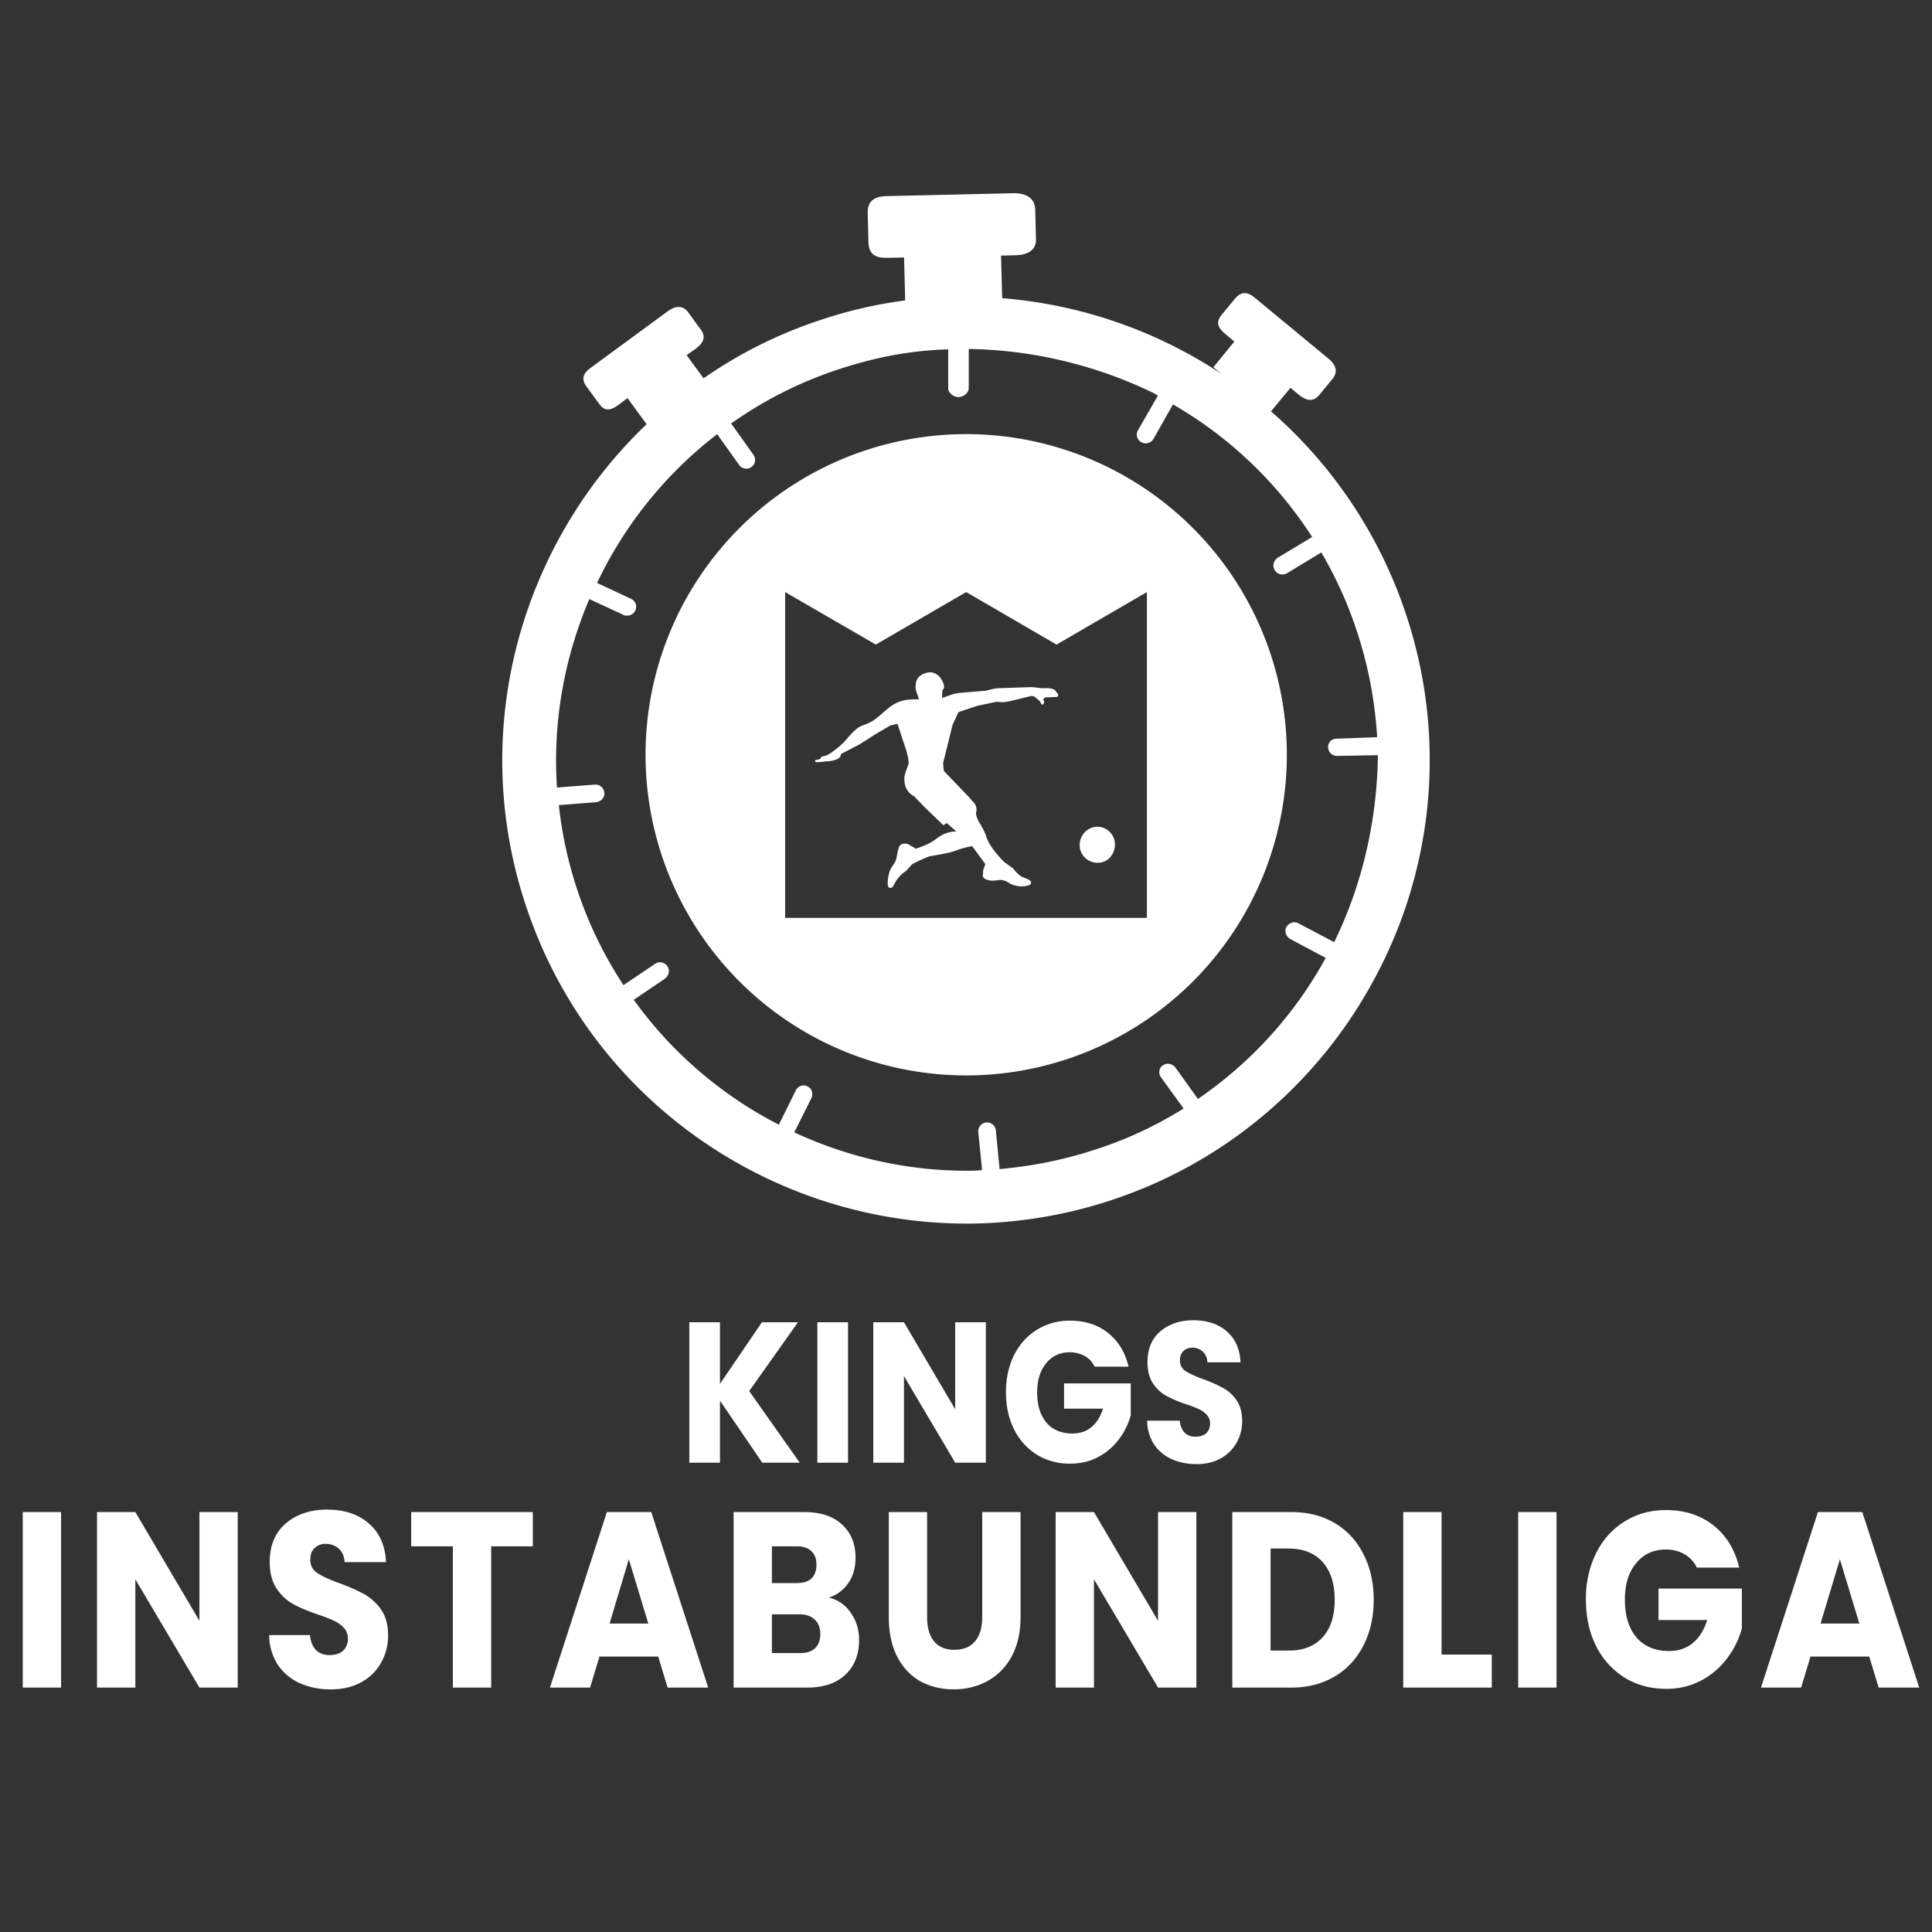
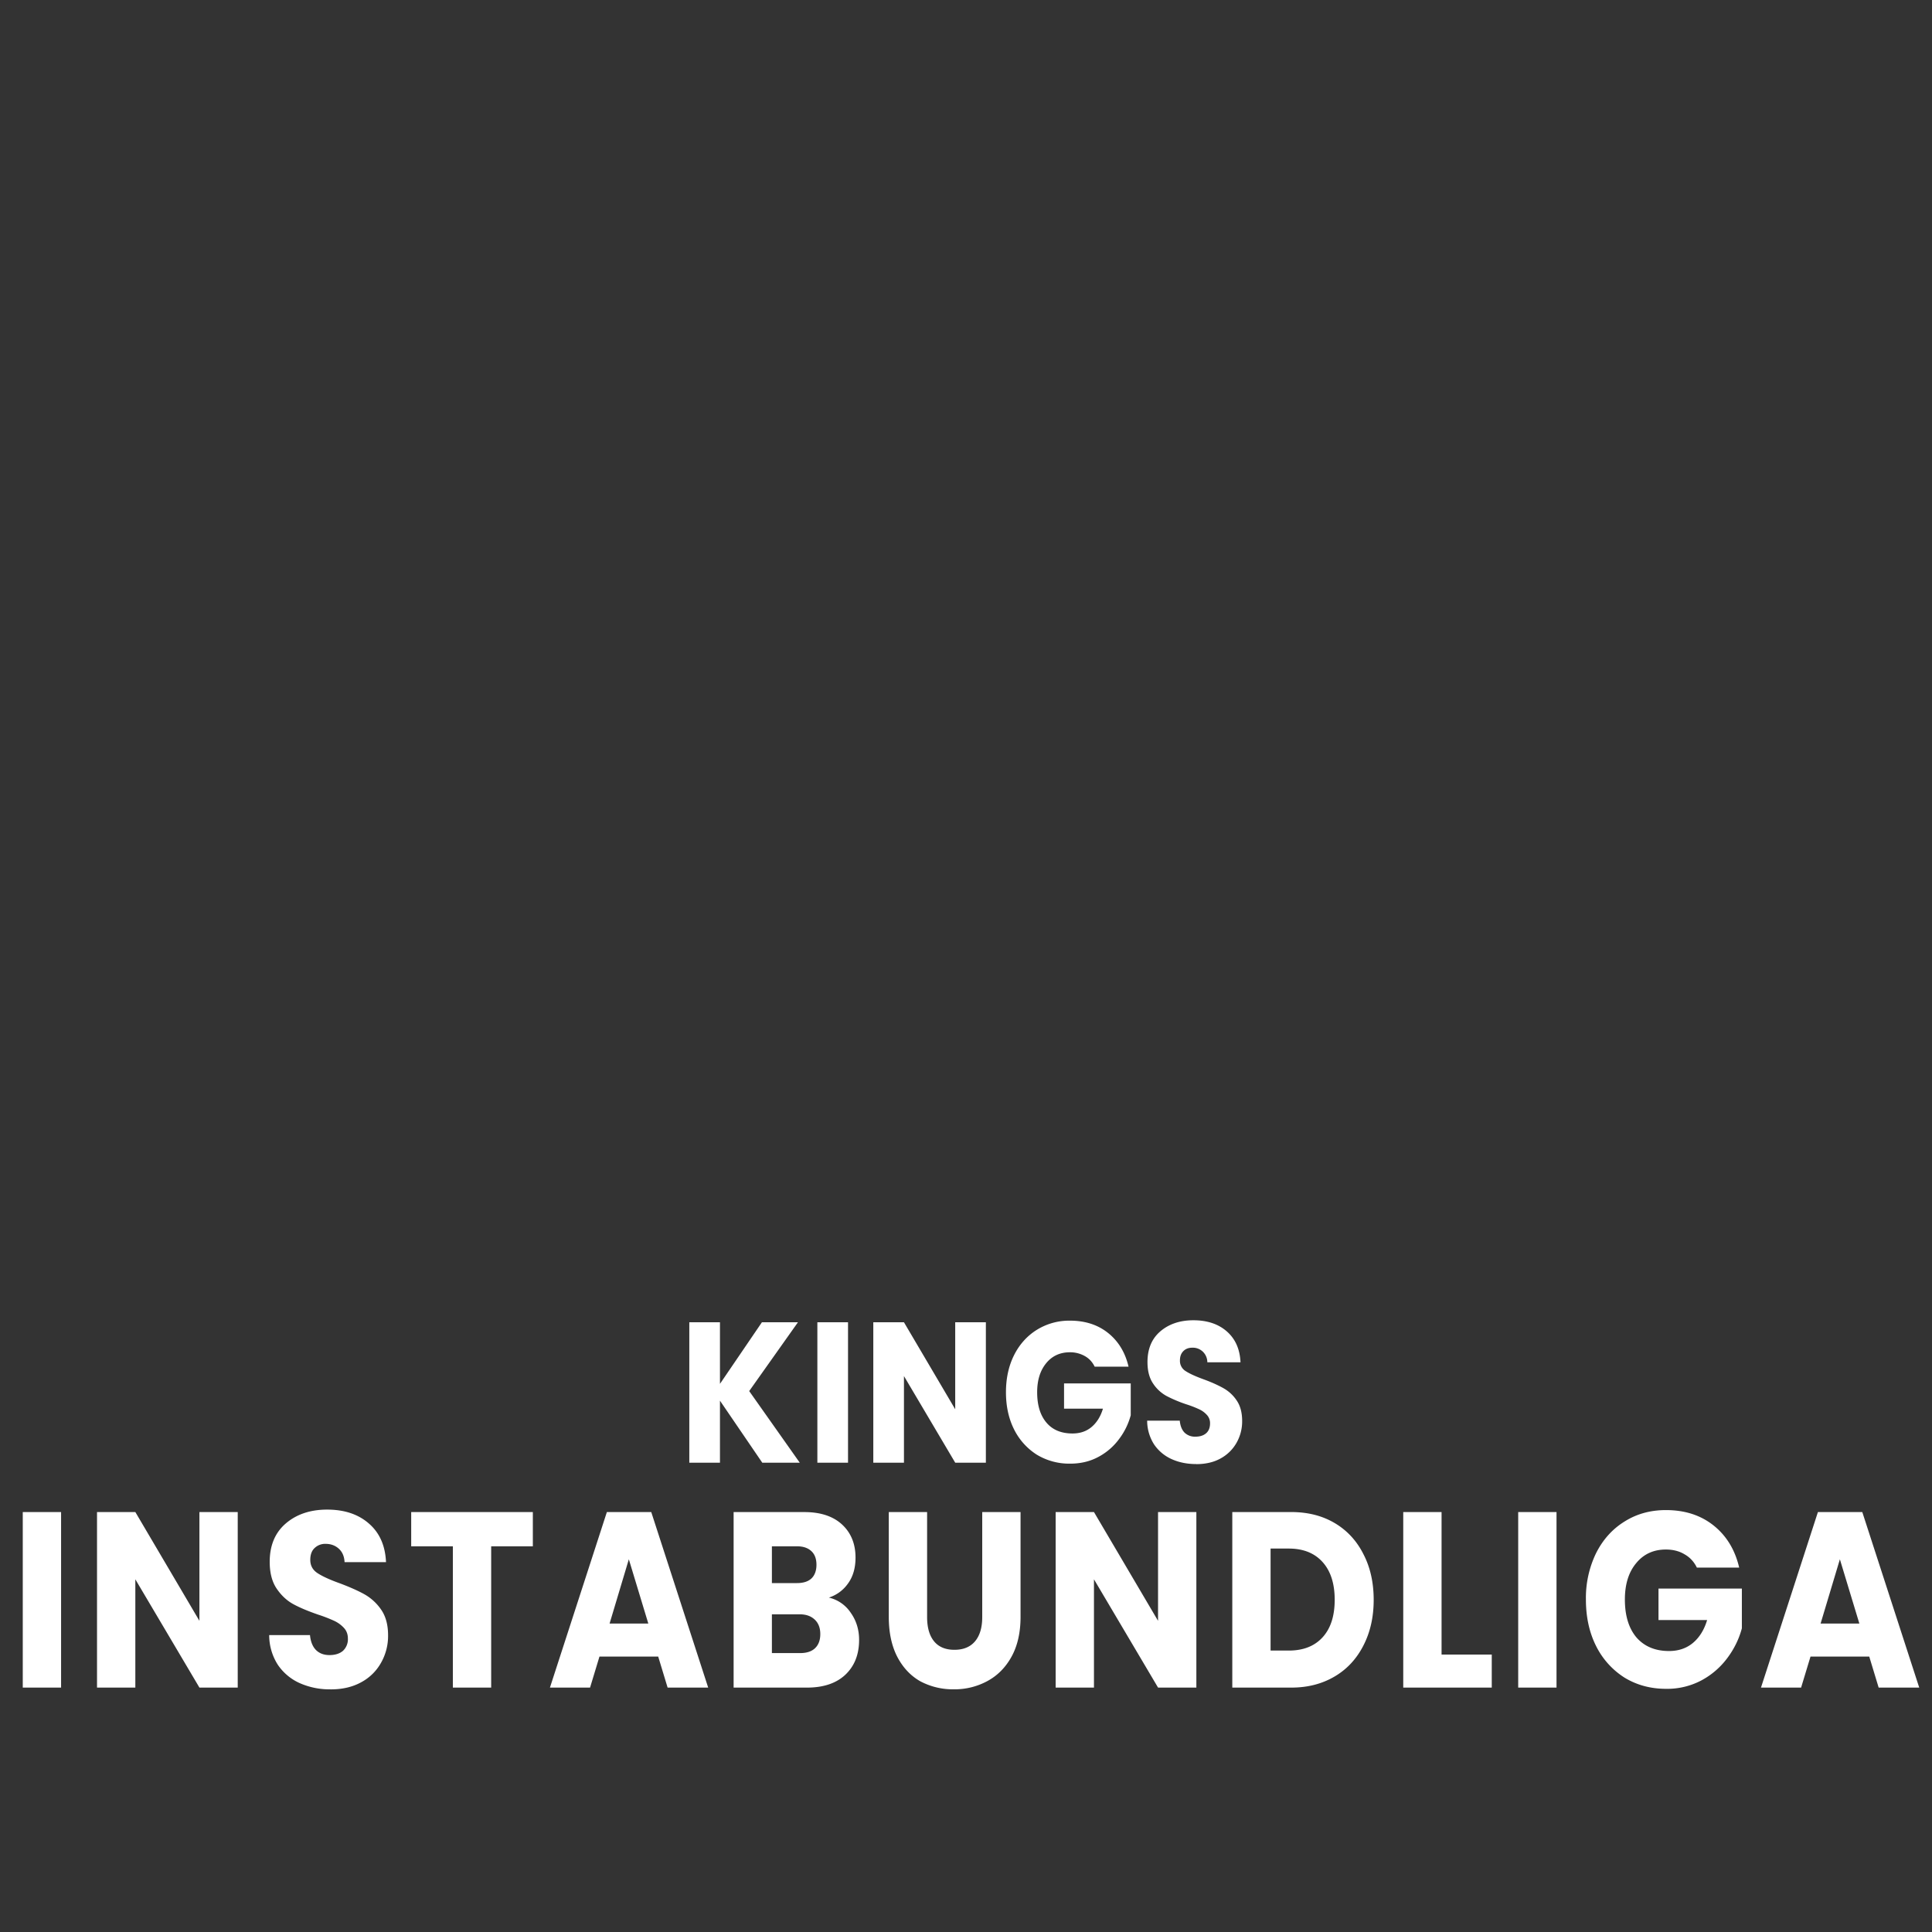
<svg xmlns="http://www.w3.org/2000/svg" fill="#fff" height="60" width="60">
  <rect width="100%" height="100%" fill="#333333" stroke="none" />
-   <path d="M28.477 21.547c.023.034.034.068.034.103l.034.068h-.171c-.445.012-.639.137-.958.422-.298.266-.398.304-.605.382l-.046.017c-.179.068-.371.296-.48.425l-.079.088a2.88 2.88 0 0 1-.456.365c-.068.046-.16.069-.239.08l-.034.068a.2.2 0 0 1-.075.025l-.039.009c-.069 0-.068.069-.011.069.091 0 .183 0 .274-.023a.9.9 0 0 0 .342-.057c.16-.057.148-.171.148-.171l.593-.308.479-.308.468-.274.217-.046.285.867.012.051c.03.126.055.235.045.325-.007.03-.023.071-.041.119-.046.118-.108.276-.084.406a.54.54 0 0 0 .297.479l.319.331.593.57.103-.069.297.262c-.171 0-.331.046-.468.125a1.58 1.58 0 0 0-.166.111c-.112.083-.22.163-.621.299l-.217-.126c-.08-.046-.262-.057-.308.08-.028.073-.042.148-.056.223s-.029.153-.058.222c-.021.041-.044.075-.069.11-.056.081-.116.166-.148.357-.046.274 0 .331.023.342s.091.046.16-.103a1.04 1.04 0 0 1 .376-.422l.183-.205s.445-.228.582-.251l.053-.009c.179-.029.573-.092.757-.174.16-.057.308-.091.468-.125l.411.559-.069.194s0 .091-.011.16.103.16.308.16c.058 0 .105-.007.147-.012.106-.015.184-.025.355.081.239.148.547.126.673.046.044-.1-.009-.124-.128-.178l-.009-.004-.063-.026c-.089-.033-.161-.061-.348-.294l-.274-.194s-.433-.433-.536-.741c-.057-.183-.148-.354-.251-.513-.034-.068-.103-.217-.08-.285.011-.034.011-.057.011-.091a.31.31 0 0 0-.068-.194l-.171-.194-.776-.81-.023-.239.297-1.198.183-.388.582-.194.593-.126.183.011a1.19 1.19 0 0 0 .205-.023l.707-.171.091.023.171.148.046.091.046.011.034-.068c.011-.034-.034-.091-.034-.091l.068-.069.342-.011c.023 0 .046-.011.057-.034s0-.046-.011-.068l-.069-.091c-.023-.034-.057-.046-.091-.057a.67.67 0 0 0-.262-.023 1.03 1.03 0 0 1-.221-.018l-.155-.017-1.015.034c-.116 0-.233.032-.32.055l-.102.024-.821.068-.026.004c-.062.01-.131.021-.191.041l-.319.114.011-.239.046-.057c.023-.114-.034-.217-.091-.308-.069-.103-.171-.171-.297-.194-.137-.011-.445.068-.479.331a.55.55 0 0 0 .034.331zm5.053 4.688a.55.55 0 0 0 .548.559.5.5 0 0 0 .388-.16.59.59 0 0 0 .16-.399.55.55 0 0 0-.547-.559c-.297 0-.548.251-.548.559z" />
-   <path d="M30.006 33.398a9.96 9.96 0 0 0 9.958-9.958 9.96 9.96 0 0 0-9.958-9.958 9.96 9.96 0 0 0-9.958 9.958 9.96 9.96 0 0 0 9.958 9.958zm2.806-13.38l-2.806-1.631-2.806 1.631-2.817-1.631v10.118h11.235V18.388l-2.806 1.631zm6.661-7.242a14.35 14.35 0 0 1 4.186 6.285 14.29 14.29 0 0 1-.981 11.349c-1.642 3.057-4.346 5.441-7.597 6.661-1.54.582-3.125.878-4.688.924-6.171.16-12-3.684-14.053-9.844-1.825-5.452-.171-11.247 3.741-14.977l-.593-.81-.308.228c-.251.182-.422.16-.57-.046L18.211 12c-.148-.205-.126-.388.125-.57l2.407-1.768c.251-.182.479-.171.627.034l.399.547c.16.217.08.411-.171.593l-.274.194.525.719a14.03 14.03 0 0 1 3.604-1.802c.878-.297 1.768-.502 2.658-.616l-.034-1.335-.513.011c-.411.011-.582-.137-.593-.479l-.023-.901c-.011-.342.16-.525.57-.536L31.488 6c.411 0 .65.171.662.513l.023.901c.011.342-.228.502-.639.513l-.445.011.034 1.323a14.41 14.41 0 0 1 6.81 2.35l-.251-.205.65-.799-.297-.251c-.24-.205-.262-.365-.103-.57l.434-.525c.171-.194.354-.217.593-.023l2.304 1.905c.24.205.285.411.126.616l-.434.525c-.171.194-.376.171-.616-.023l-.262-.217-.604.73zm.855 15.901l1.106.582c.89-1.814 1.335-3.832 1.357-5.806l-1.266.023c-.114 0-.228-.068-.262-.182-.068-.194.069-.354.251-.354l1.255-.046c-.069-1.118-.274-2.224-.639-3.319a12.54 12.54 0 0 0-1.095-2.418l-1.072.65c-.046.023-.091.034-.137.034-.103 0-.205-.057-.251-.16-.069-.137-.011-.285.114-.365l1.061-.639a12.67 12.67 0 0 0-4.323-4.118l-.605 1.072c-.057.091-.148.137-.239.137-.046 0-.091-.011-.137-.034-.137-.08-.182-.239-.103-.376l.616-1.072c-.057-.034-.114-.069-.182-.103a13.67 13.67 0 0 0-5.692-1.346v1.22c0 .148-.171.274-.319.274s-.319-.126-.319-.274v-1.209c-1.277.046-2.315.262-3.456.639a12.54 12.54 0 0 0-3.285 1.665l.684.958c.091.114.08.297-.046.388-.046.034-.103.057-.16.057-.091 0-.171-.034-.228-.114l-.684-.958a12.72 12.72 0 0 0-3.73 4.62l1.049.491a.27.27 0 0 1 .16.308c-.034.137-.148.217-.274.217-.034 0-.08 0-.114-.023l-1.061-.491c-.776 1.825-1.141 3.821-1.004 5.852l1.175-.091c.16-.011.297.114.297.285 0 .137-.125.251-.262.262l-1.152.091a12.56 12.56 0 0 0 .57 2.624c.354 1.072.844 2.065 1.437 2.966l.981-.662c.137-.091.319-.046.399.103.069.125.011.285-.103.365l-.958.65a12.69 12.69 0 0 0 4.506 3.878l.525-1.061c.068-.148.251-.205.388-.114.125.068.16.239.091.365l-.525 1.049c1.768.821 3.718 1.243 5.703 1.186.034-.011.08-.011.125-.011v-.057l-.114-1.129c-.011-.16.114-.297.274-.297.148 0 .262.114.274.262l.114 1.186c1.004-.091 2.008-.285 3-.616.958-.308 1.848-.73 2.681-1.243l.034-.023-.696-.958c-.103-.137-.069-.319.08-.399.125-.068.285-.023.365.091l.696.969.034-.023c1.62-1.118 2.966-2.589 3.935-4.357l-1.095-.582c-.125-.069-.194-.217-.137-.354.068-.148.251-.217.388-.137z" fill-rule="evenodd" />
  <path d="M1.897 46.958v5.451H.707v-5.451h1.19zm5.486 5.451h-1.19l-1.99-3.362v3.362h-1.19v-5.451h1.19l1.99 3.378v-3.378h1.19v5.451zm2.883.055a2.29 2.29 0 0 1-.96-.194 1.62 1.62 0 0 1-.682-.575 1.71 1.71 0 0 1-.264-.916h1.267c.019.202.081.357.188.466.107.104.246.155.418.155s.316-.044.418-.132a.49.49 0 0 0 .153-.38c0-.135-.042-.246-.125-.334s-.179-.161-.299-.217a4.62 4.62 0 0 0-.501-.194c-.315-.109-.573-.217-.772-.326s-.371-.269-.515-.481-.216-.489-.216-.831c0-.507.165-.903.494-1.188s.759-.435 1.288-.435c.538 0 .972.145 1.301.435.329.285.506.683.529 1.196h-1.287c-.009-.176-.067-.313-.174-.412s-.244-.155-.411-.155a.47.47 0 0 0-.348.132c-.088.083-.132.205-.132.365 0 .176.074.313.223.411s.38.205.696.318c.316.119.571.233.766.342a1.55 1.55 0 0 1 .515.474c.144.207.216.474.216.8a1.68 1.68 0 0 1-.216.846 1.53 1.53 0 0 1-.612.606c-.269.15-.587.225-.953.225zm6.282-5.506v1.064h-1.294v4.387h-1.19v-4.387H12.77v-1.064h3.779zm3.892 4.488h-1.823l-.292.963h-1.246l1.768-5.451h1.378l1.768 5.451h-1.26l-.292-.963zm-.306-1.025l-.605-1.996-.598 1.996h1.204zm5.606-.807a1.12 1.12 0 0 1 .682.474c.172.243.258.523.258.839 0 .456-.144.818-.431 1.087-.283.264-.68.396-1.19.396h-2.276v-5.451h2.199c.496 0 .884.127 1.162.38s.425.598.425 1.033c0 .321-.077.588-.23.8a1.15 1.15 0 0 1-.598.442zm-1.768-.45h.779c.195 0 .343-.047.445-.14s.16-.241.16-.427-.053-.329-.16-.427-.251-.148-.445-.148h-.779v1.141zm.877 2.174c.2 0 .353-.049.459-.148.111-.104.167-.251.167-.443s-.058-.342-.174-.45-.267-.163-.466-.163h-.863v1.204h.877zm3.943-4.38v3.261c0 .326.072.577.216.753s.355.264.633.264.492-.088.64-.264.223-.427.223-.753v-3.261h1.19v3.253c0 .487-.093.898-.278 1.235s-.436.59-.752.761a2.13 2.13 0 0 1-1.044.256 2.15 2.15 0 0 1-1.037-.248c-.302-.171-.541-.425-.717-.761-.176-.342-.264-.756-.264-1.242v-3.253h1.19zm8.362 5.451h-1.19l-1.99-3.362v3.362h-1.19v-5.451h1.19l1.99 3.378v-3.378h1.19v5.451zm2.946-5.451c.515 0 .965.114 1.35.342s.682.549.891.963c.213.409.32.883.32 1.421s-.107 1.007-.32 1.421-.508.735-.898.963-.833.342-1.343.342h-1.83v-5.451h1.83zm-.077 4.302c.45 0 .8-.137 1.051-.412s.376-.663.376-1.165-.125-.893-.376-1.172-.601-.419-1.051-.419h-.564v3.168h.564zm4.746.124h1.559v1.025h-2.749v-5.451h1.19v4.426zm3.57-4.426v5.451h-1.19v-5.451h1.19zm4.358 1.724c-.088-.181-.216-.318-.383-.412-.162-.098-.355-.148-.578-.148-.385 0-.694.142-.926.427-.232.279-.348.655-.348 1.126 0 .502.121.895.362 1.18.246.279.582.419 1.009.419.292 0 .538-.083.738-.248s.353-.404.445-.714h-1.51v-.978h2.589v1.235c-.088.331-.239.639-.452.924a2.43 2.43 0 0 1-.8.691 2.27 2.27 0 0 1-1.1.264c-.483 0-.914-.117-1.294-.349a2.46 2.46 0 0 1-.884-.986c-.209-.419-.313-.898-.313-1.436a3.18 3.18 0 0 1 .313-1.437c.213-.425.508-.753.884-.986.376-.238.805-.357 1.288-.357.585 0 1.076.158 1.475.474s.67.753.8 1.312h-1.315zm5.353 2.764h-1.823l-.292.963h-1.246l1.768-5.451h1.378l1.768 5.451h-1.26l-.292-.963zm-.306-1.025l-.605-1.996-.599 1.996h1.204zm-34.071-4.996l-1.314-1.926v1.926h-.952v-4.361h.952v1.913l1.303-1.913h1.119l-1.514 2.137 1.57 2.224h-1.164zm2.663-4.361v4.361h-.952v-4.361h.952zm4.281 4.361h-.952l-1.592-2.69v2.69h-.952v-4.361h.952l1.592 2.702v-2.702h.952v4.361zm3.379-2.982c-.071-.145-.173-.255-.306-.329a.93.93 0 0 0-.462-.118c-.308 0-.555.114-.74.342s-.278.524-.278.901c0 .402.096.716.29.944s.466.335.807.335c.234 0 .431-.066.59-.199s.282-.323.356-.572h-1.208v-.783h2.071v.988a2.14 2.14 0 0 1-.362.739 1.91 1.91 0 0 1-.64.553c-.26.141-.553.211-.88.211a1.95 1.95 0 0 1-1.036-.279 1.97 1.97 0 0 1-.707-.789c-.167-.335-.25-.719-.25-1.149s.083-.814.25-1.149.407-.602.707-.789a1.91 1.91 0 0 1 1.03-.286c.468 0 .861.126 1.18.379s.536.603.64 1.05h-1.052zm3.156 3.025c-.286 0-.542-.052-.768-.155a1.3 1.3 0 0 1-.546-.46 1.37 1.37 0 0 1-.212-.733h1.013c.015.162.065.286.15.373a.46.46 0 0 0 .334.124c.141 0 .252-.035.334-.106s.122-.176.122-.304a.37.37 0 0 0-.1-.267.74.74 0 0 0-.239-.174 3.29 3.29 0 0 0-.401-.155 4.16 4.16 0 0 1-.618-.261 1.18 1.18 0 0 1-.412-.385c-.115-.17-.173-.391-.173-.665 0-.406.132-.723.395-.95s.607-.348 1.03-.348c.431 0 .778.116 1.041.348s.404.547.423.957h-1.03a.46.46 0 0 0-.139-.329.45.45 0 0 0-.328-.124c-.115 0-.208.035-.278.106s-.106.164-.106.292a.37.37 0 0 0 .178.329c.119.078.304.163.557.255s.456.186.612.273a1.2 1.2 0 0 1 .412.379c.115.166.173.379.173.64a1.34 1.34 0 0 1-.173.677 1.26 1.26 0 0 1-.49.485c-.215.121-.47.18-.763.18z" />
</svg>